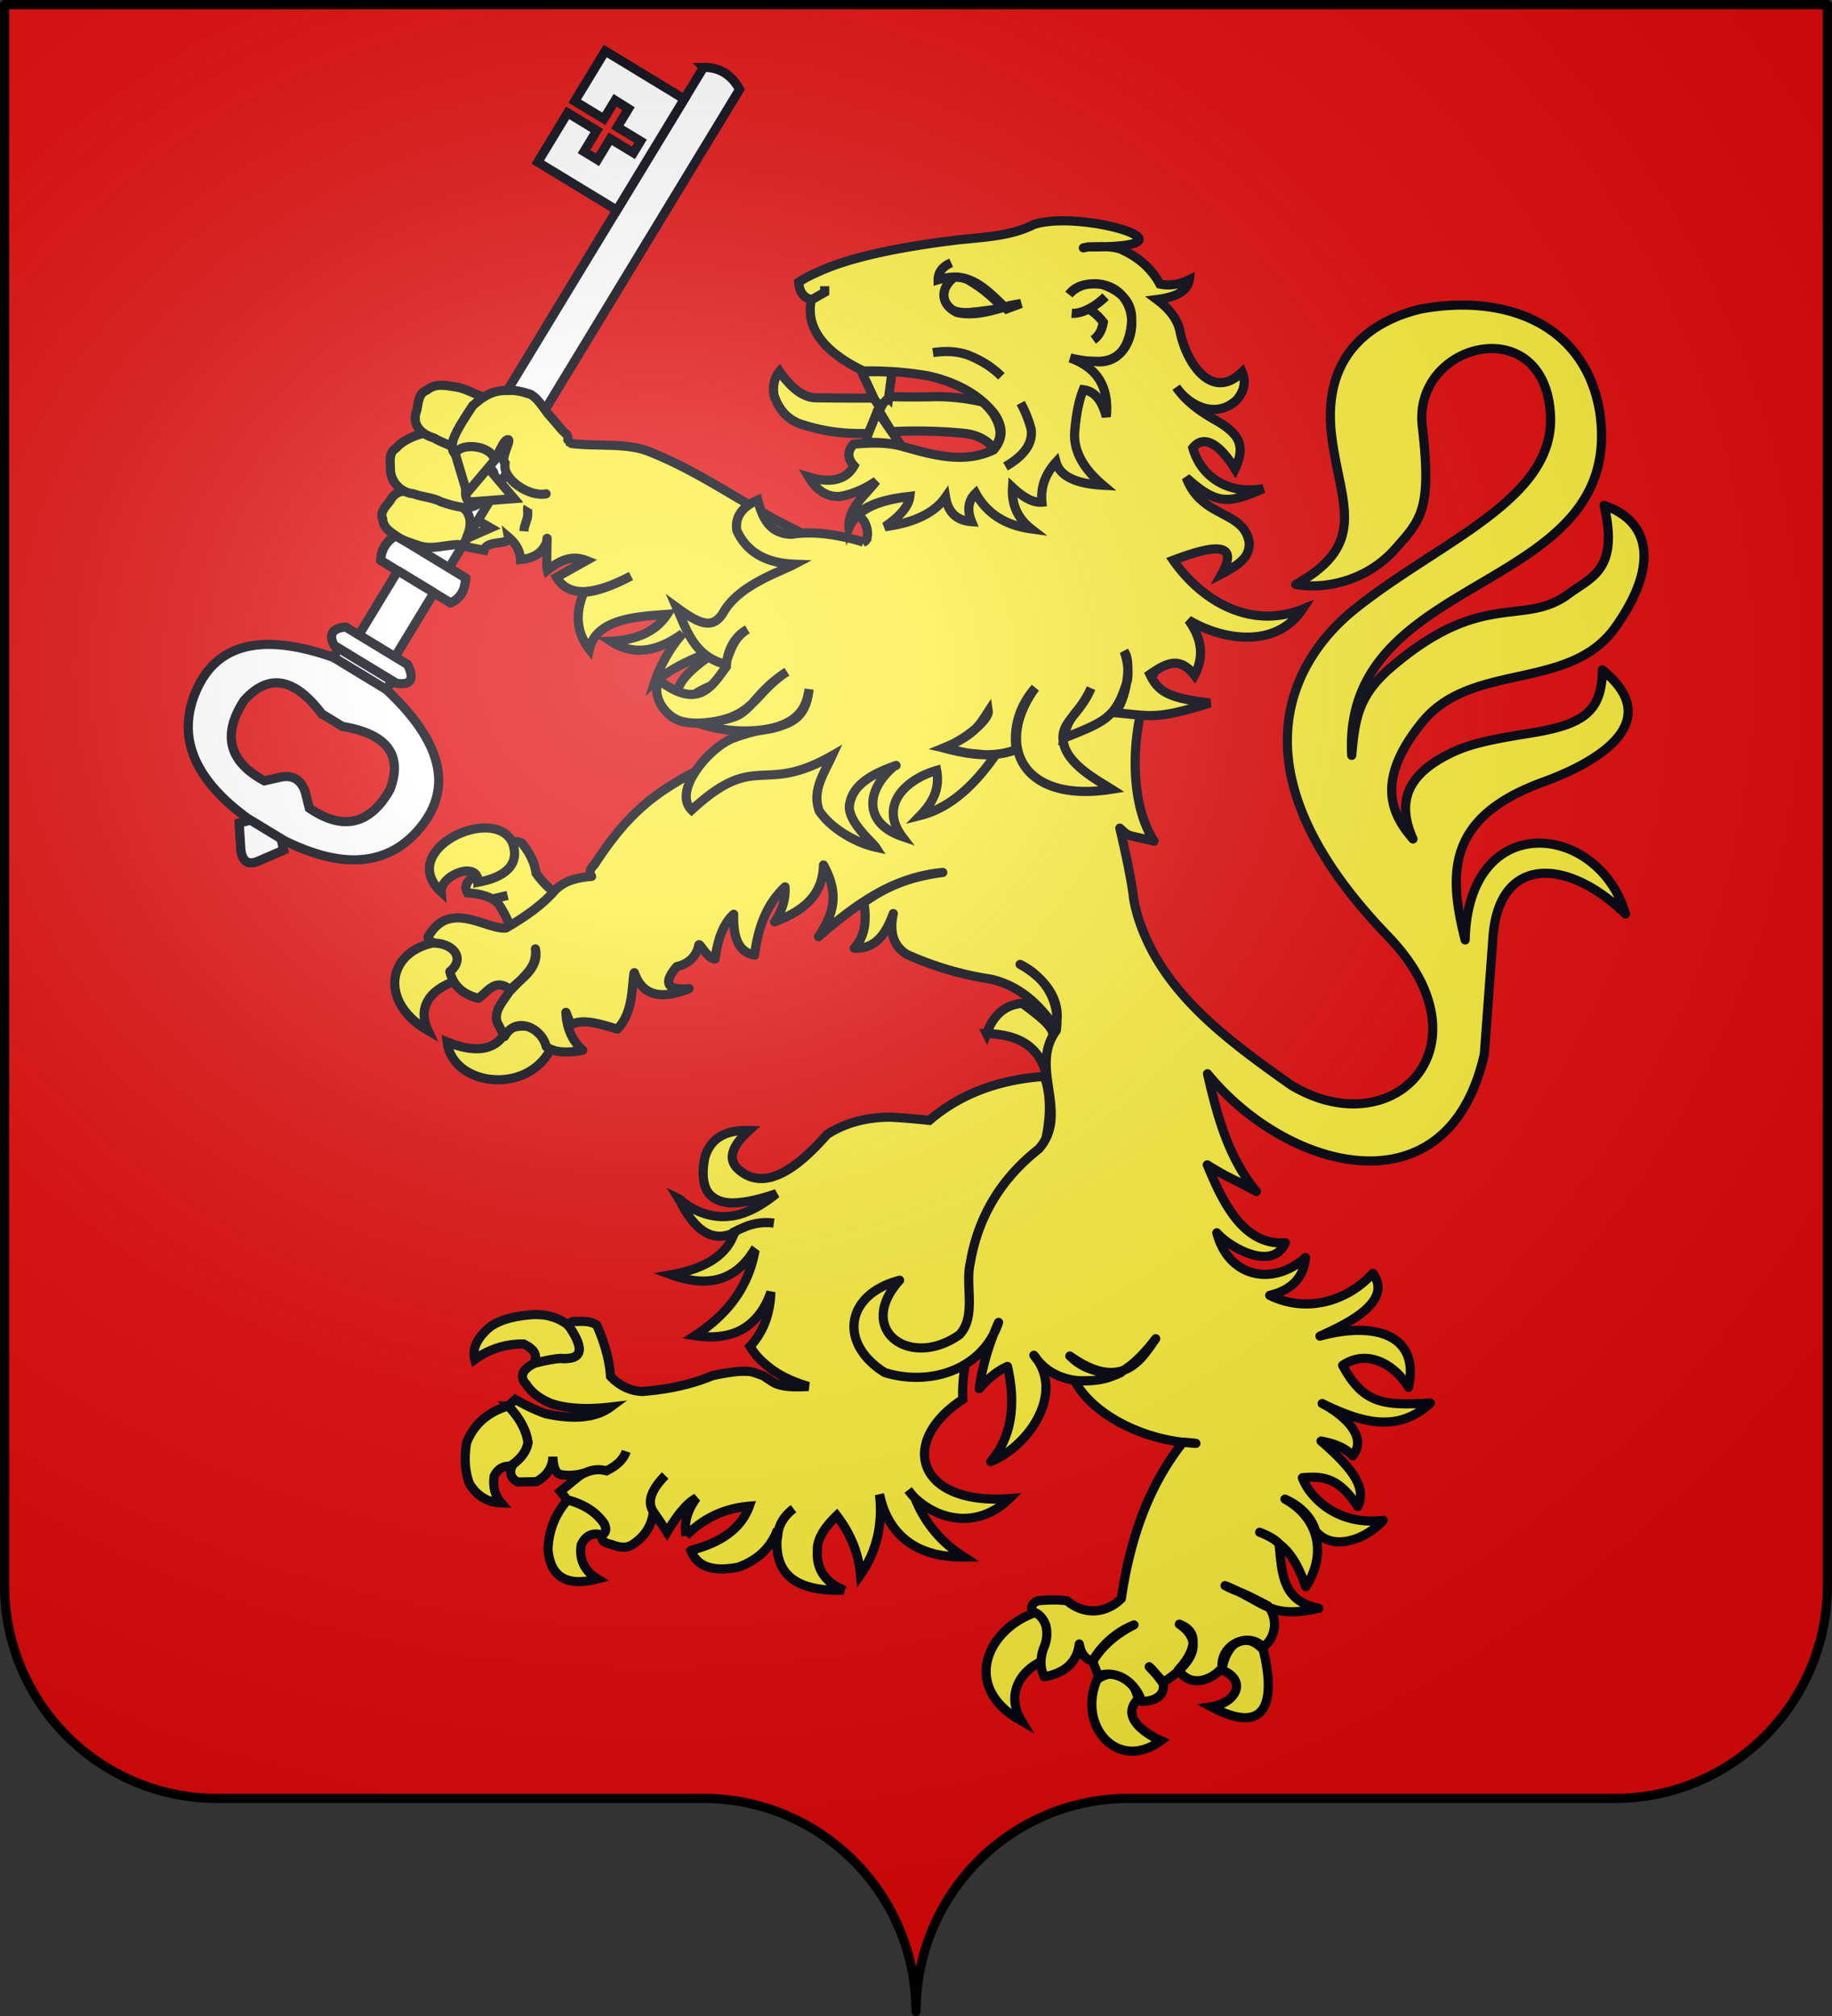
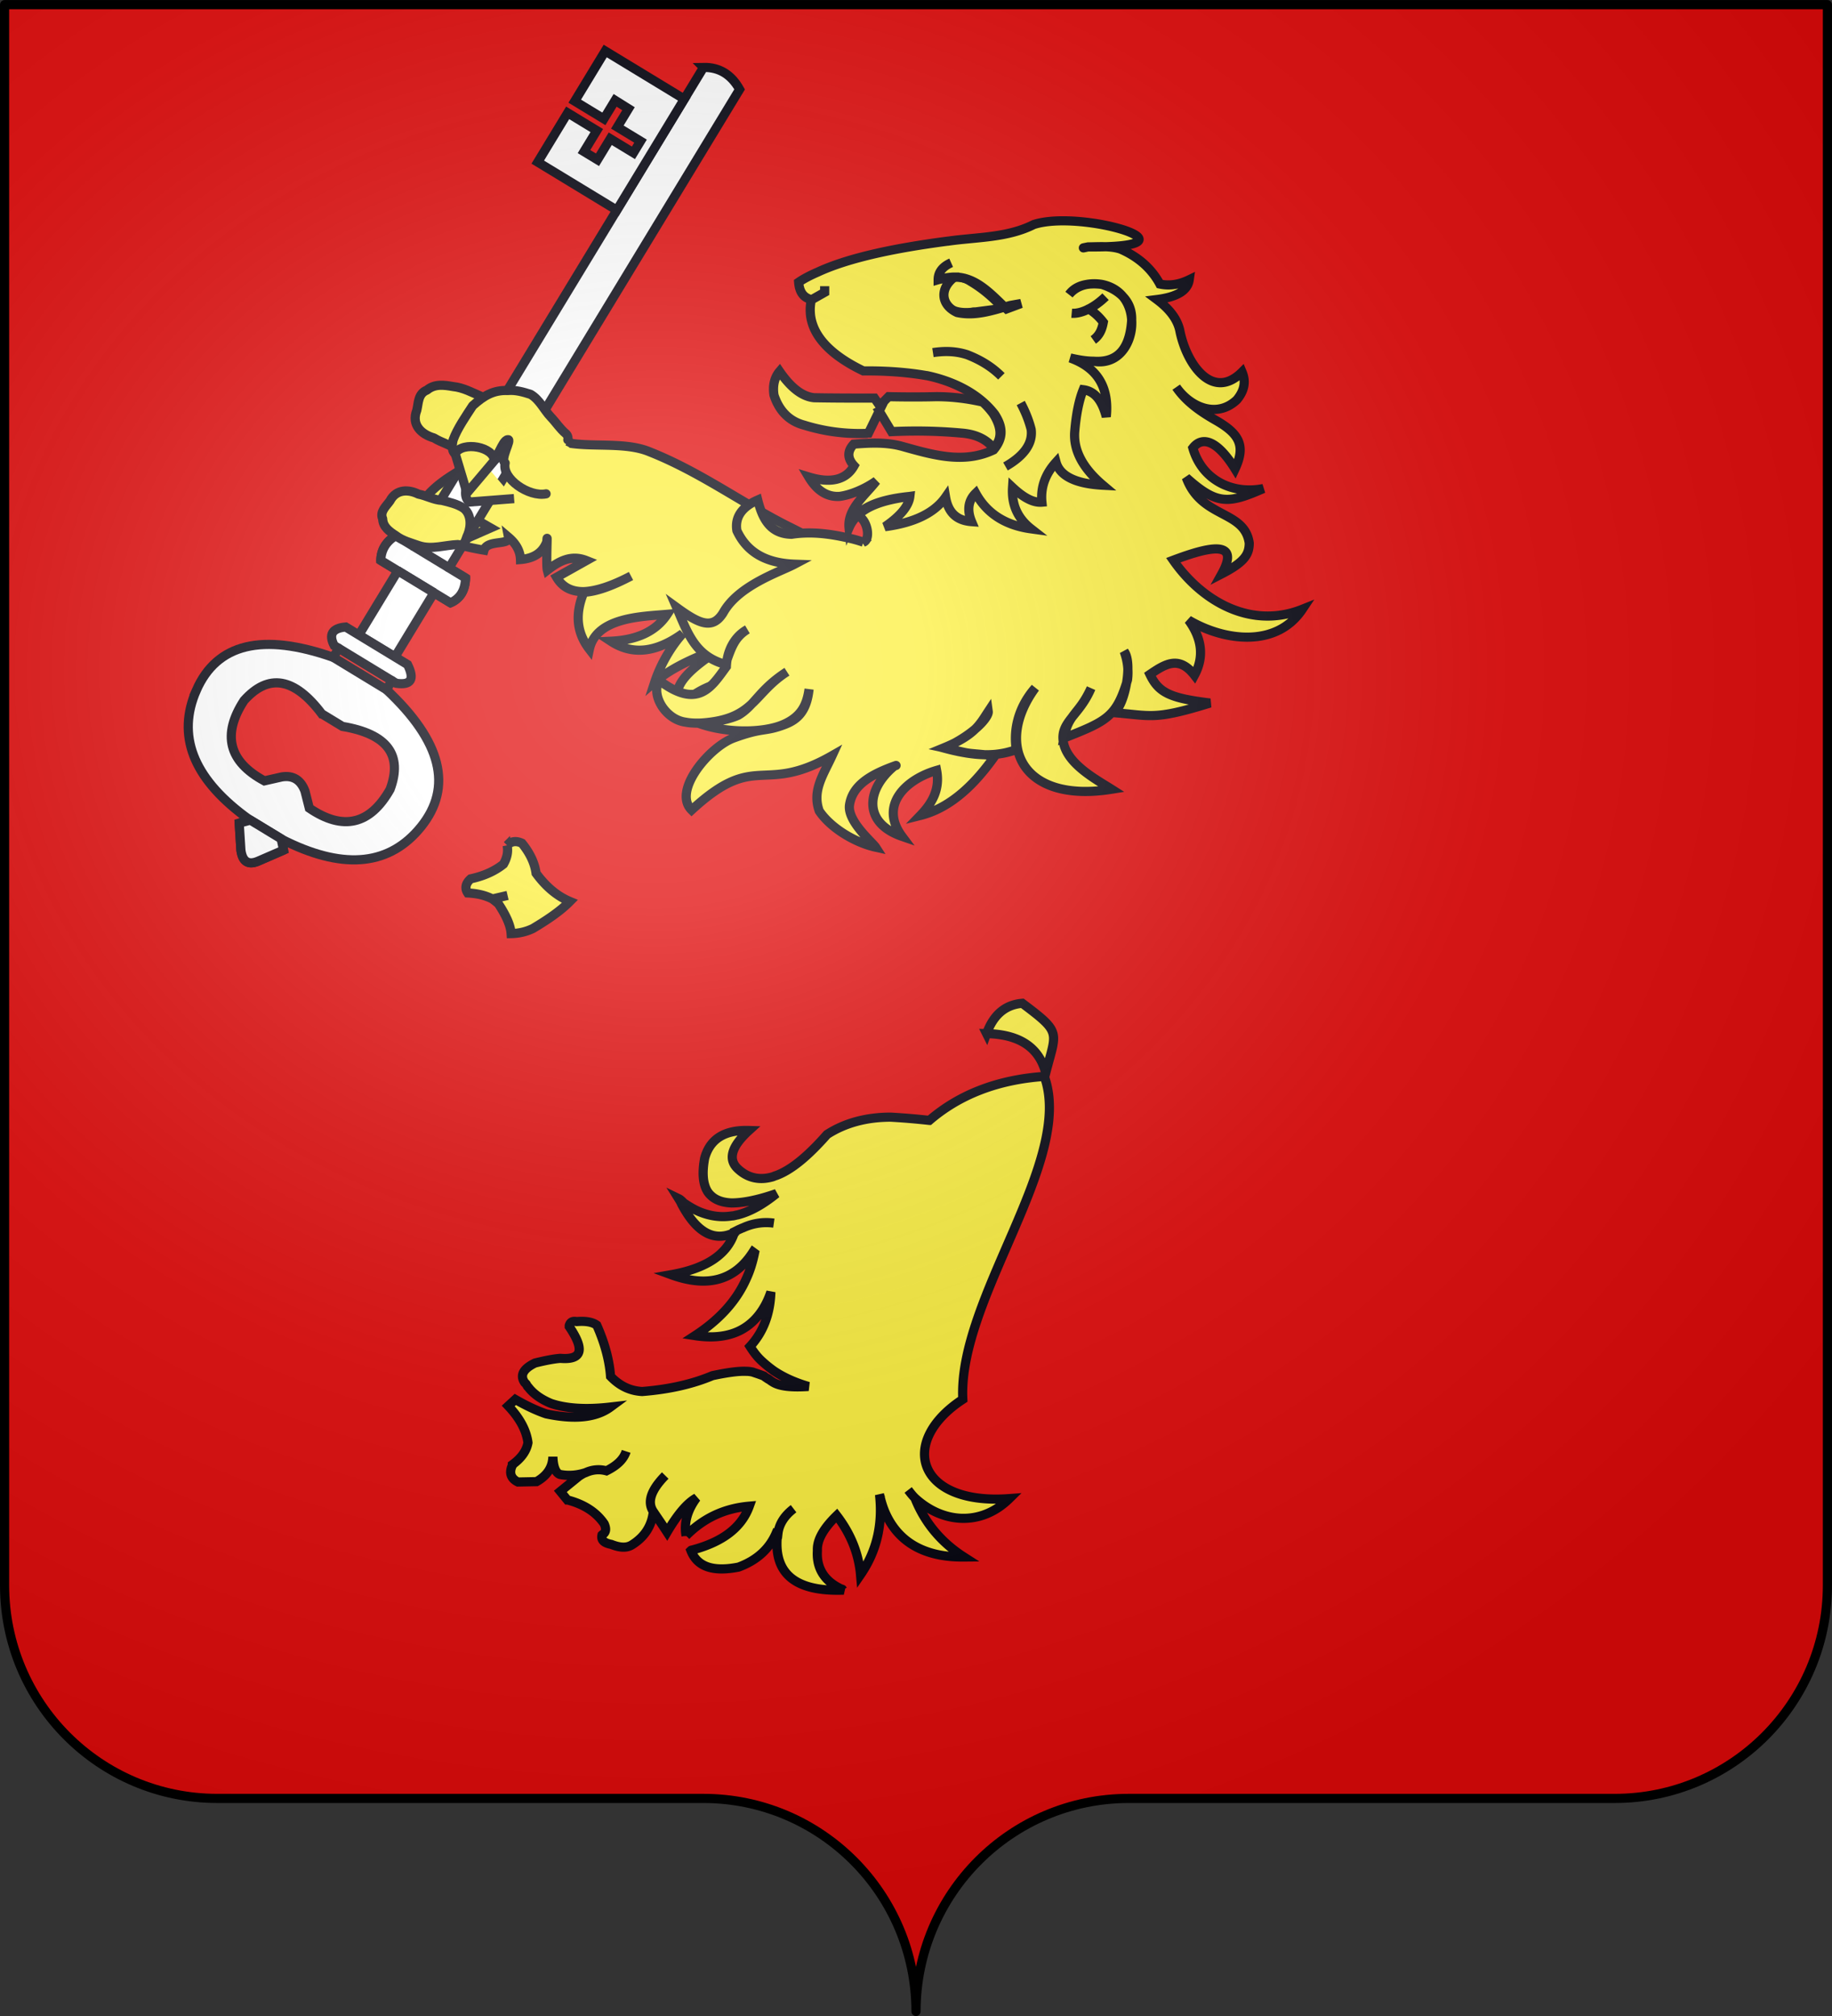
<svg xmlns="http://www.w3.org/2000/svg" xmlns:xlink="http://www.w3.org/1999/xlink" width="600" height="660" version="1.0">
  <rect width="100%" height="100%" fill="#333333" stroke="none" />
  <defs>
    <radialGradient xlink:href="#a" id="b" cx="285.186" cy="200.448" r="300" fx="285.186" fy="200.448" gradientTransform="matrix(1.551 0 0 1.35 -152.894 151.099)" gradientUnits="userSpaceOnUse" />
    <linearGradient id="a">
      <stop offset="0" style="stop-color:white;stop-opacity:.314" />
      <stop offset=".19" style="stop-color:white;stop-opacity:.251" />
      <stop offset=".6" style="stop-color:#6b6b6b;stop-opacity:.125" />
      <stop offset="1" style="stop-color:black;stop-opacity:.125" />
    </linearGradient>
  </defs>
  <g style="display:inline;opacity:1">
    <g style="fill:#e20909">
      <g style="display:inline;fill:#e20909;stroke:none">
        <path d="M375 860.862c0-38.504 31.203-69.753 69.65-69.753h159.2c38.447 0 69.65-31.25 69.65-69.754V203.862h-597v517.493c0 38.504 31.203 69.754 69.65 69.754h159.2c38.447 0 69.65 31.25 69.65 69.753z" style="display:inline;fill:#e20909;fill-opacity:1;fill-rule:nonzero;stroke:none;stroke-width:3;stroke-linecap:round;stroke-linejoin:round;stroke-miterlimit:4;stroke-dasharray:none;stroke-dashoffset:0;stroke-opacity:1" transform="translate(-75 -202.362)" />
      </g>
    </g>
  </g>
  <g style="display:inline">
    <g style="stroke:#00000c;stroke-opacity:1;stroke-width:2.777;stroke-miterlimit:4;stroke-dasharray:none">
      <path d="M-372.662 385.458c.387 1.96-.02 3.826-1.102 5.706-2.656 2.127-6.005 3.612-9.934 4.453-1.547 1.342-1.849 2.879-.912 4.281 3.05.16 5.435.77 7.492 1.824l4.6-1.073-4.6 1.073c.574.426 1.264.96 1.842 1.495 2.343 3.562 3.655 6.489 3.83 9 2.255-.044 4.5-.524 6.619-1.549 4.337-2.599 8.224-5.188 11.197-8.197-3.99-1.672-7.332-4.56-10.25-8.548-.413-3.053-1.84-6.087-4.283-9.1-1.826-.838-3.287-.591-4.499.635zM-227.256 442.53c9.928.22 15.908 4.154 17.937 11.914 3.245-12.663 4.953-12.042-7.106-21.095-5.654.467-8.945 4.011-10.83 9.182zM-312.757 480.315c-.79 4.261-.564 7.65.79 9.945.451.765 1.015 1.312 1.692 1.858 1.467 1.093 3.272 1.64 5.64 1.749 3.498 0 8.01-.874 13.65-2.842-4.06 3.28-7.896 5.465-11.731 6.448-.677.11-1.241.329-1.805.329-3.498.546-6.769 0-9.928-1.312-1.58-.657-3.158-1.64-4.625-2.623-.451-.436-.902-.983-1.58-1.311.34.546.678 1.092.903 1.639 4.625 8.743 9.928 11.586 16.02 8.634v-.218c.676-.328 1.24-.656 1.804-.875.226-.109.452-.218.79-.328 3.046-1.42 6.317-1.858 9.363-1.42-3.046-.438-6.317 0-9.363 1.42-.338.11-.564.219-.79.328-.564.219-1.128.547-1.805.875v.218c-2.143 6.667-8.573 10.93-19.178 12.788 11.056 4.043 19.291 1.748 24.819-6.886l.451.328c-.564 2.732-1.354 5.354-2.482 7.76-3.046 6.885-8.348 12.569-15.568 17.268 5.64.876 10.492.219 14.215-1.857 3.948-2.186 6.994-6.01 8.799-11.366-.226 6.776-2.37 12.24-6.318 16.503.903 1.422 1.918 2.843 3.16 4.044 1.24 1.203 2.594 2.296 3.947 3.279 3.046 2.076 6.543 3.607 10.605 4.809-5.077.328-8.8 0-10.943-1.421-.564-.329-.902-.657-1.24-.875h-.114c-.677-.437-1.128-.764-1.24-.875-1.693-.656-2.821-.982-3.385-1.202-.564-.11-1.128-.219-1.918-.219-2.256-.109-5.64.328-10.266 1.312-5.979 2.514-12.973 4.153-21.32 4.808-1.919-.11-3.61-.547-5.19-1.31-1.58-.766-3.046-1.859-4.4-3.28-.338-4.7-1.692-9.946-4.174-15.52-1.354-.983-3.384-1.31-6.092-1.092-1.24-.219-1.917.109-2.256 1.202v.328c4.738 6.995 3.949 10.165-2.707 9.619-1.58.11-4.174.546-7.671 1.42-3.61 1.75-4.626 3.716-3.16 5.901l.34.33c.225.217.338.546.563.874l.226.218c1.58 2.076 3.948 3.715 6.881 4.919 4.513 1.529 10.492 1.967 18.05 1.093-4.287 3.168-10.717 3.934-19.516 2.075-2.595-.874-5.753-2.295-9.363-4.372l-2.144 1.968c3.61 3.825 5.528 7.54 5.98 11.148-.452 2.513-2.031 4.7-4.739 6.668 0 .217 0 .327-.113.436-.902 2.186-.225 3.825 1.805 4.809l5.64-.11c3.272-1.858 4.852-4.372 4.965-7.54.112 3.168.902 4.917 2.143 5.353 2.82.547 5.415.219 7.784-.546 2.143-.983 4.287-1.093 6.317-.547 3.272-1.639 5.19-3.496 5.98-5.9-.79 2.404-2.708 4.261-5.98 5.9-2.03-.546-4.174-.436-6.317.547-.677.219-1.354.657-2.03 1.093l-5.641 4.59 2.143 2.623h.113c4.964 1.312 8.686 3.715 11.055 7.214.677 1.53.564 2.623-.564 3.279l-.112.11c-.339 1.529.564 2.403 2.82 2.842 2.482.983 4.625 1.202 6.317.109 3.836-2.404 5.98-5.793 6.43-10.054-1.917-2.843-.79-6.449 3.61-10.93-4.4 4.481-5.527 8.087-3.61 10.93.79 1.202 2.257 3.279 4.174 6.228 3.16-5.354 6.092-8.852 8.913-10.382-2.82 3.825-3.836 7.65-3.16 11.475v.11-.11c5.303-5.354 11.62-8.306 19.179-8.96-2.37 6.557-8.236 10.929-17.486 13.332-.113 0-.113 0-.226.11 1.918 4.919 6.656 6.558 14.44 5.028 5.64-2.075 9.363-5.574 11.394-10.273l.564.11c.339-2.951 2.03-5.465 4.738-7.542-2.707 2.077-4.4 4.59-4.738 7.542-.113.437-.225.765-.225 1.202-.903 11.04 5.64 16.285 19.516 15.958h.677c-.226-.11-.339-.11-.339-.11-.113-.218-.225-.218-.338-.218-5.077-2.296-7.671-6.23-7.333-11.586v-.219c-.113-3.06 1.805-6.557 5.866-10.492 4.287 5.574 6.656 11.585 7.22 17.924 4.964-7.214 6.769-15.3 5.754-24.263.112.328.112.546.225.765 0 .218 0 .328.113.547.338 1.31.79 2.732 1.354 4.042 3.948 9.073 11.958 13.662 23.916 13.553-6.995-4.481-11.958-10.492-14.891-17.924-.677-.656-1.354-1.53-2.031-2.404.677.875 1.354 1.749 2.03 2.404 8.29 7.685 19.96 8.756 28.655.22-27.854 2.088-33.911-17.153-14.113-30.09-1.541-30.541 33.975-72.383 24.718-97.89-14.101.982-25.72 5.464-34.859 13.333a212.148 212.148 0 0 0-11.732-.984c-7.333 0-13.876 1.75-19.29 5.246-5.867 6.669-10.943 10.82-15.456 12.46-.45.11-.79.328-1.24.436-3.949 1.093-7.446.219-10.266-2.403-3.16-2.843-2.144-6.777 3.271-11.695-7.447-.224-11.846 2.618-13.426 8.41zM-379.664 295.991c.919-3.285 7.919-1.344 7.43-3.917 2.354 1.998 3.546 4.215 3.63 6.748 4.043-.328 6.703-2.042 7.975-5.383.319-4.497-.27 7.03.162 8.624 3.642-2.835 7.268-4.745 11.853-2.93l-9.042 5.065c1.76 3.034 4.56 4.438 8.355 4.358 3.742-.176 8.529-1.74 14.208-4.735-5.68 2.996-10.552 4.754-14.294 4.93-2.798 6.689-2.13 12.33 1.678 17.271 2.074-9.677 15.765-9.907 23.594-10.586-3.374 5.14-9.108 7.796-17.098 8.159 6.532 4.298 13.757 3.464 21.778-2.31-3.475 3.815-6.68 9.27-8.462 14.704 5.724-4.846 13.187-7.816 20.306-10.518-4.2 3.324-17.786 10.87-12.115 17.901 2.522-3.868 12.148-9.917 24.443-7.582-6.908.99-11.672 4.665-11.012 9.25 16.095-3.93 19.942-.576 38.968.601 28.005-25.433 17.921-37.207-10.689-51.94-3.313-1.881-6.827-3.66-10.137-5.296-13.753-7.023-26.276-16.284-41.381-22.255-6.787-2.83-16.16-1.492-23.606-2.507-9.544-7.468-79.758 23.375-26.544 32.348zM-231.708 223.882c.339-.11.677-.11 1.129-.11l8.372-1.092c-2.933-3.06-5.89-5.793-9.952-8.197-9.24-5.966-14.03 10.889.451 9.4zM-259.822 253.829l3.747 6.23c6.995-.328 13.989-.22 21.209.437 4.287.328 7.558 1.858 9.702 4.59 2.707-2.732 2.594-6.23-.113-10.492-.903-1.202-1.918-2.405-3.159-3.498-4.738-1.093-9.476-1.639-14.101-1.639-4.513.11-9.25.11-14.44 0l-2.708 2.732-1.579-2.295c-6.43 0-12.522 0-18.275-.11-3.61-.327-7.108-3.06-10.492-7.978-1.58 1.858-2.143 4.372-1.692 7.214 1.58 4.809 4.625 7.869 9.138 9.071 5.979 1.858 12.183 2.733 18.84 2.514.225-.11.45-.11.676-.11l3.247-6.666z" style="fill:#fcef3c;fill-opacity:1;stroke:#00000c;stroke-width:2.777;stroke-miterlimit:4;stroke-dasharray:none;stroke-opacity:1" transform="translate(568.56 -139.554) scale(1.08)" />
-       <path d="m-256.977 249.82 1.015-7.76c-2.707-.218-5.753-.218-8.912-.109l-.113-.109h-.113v.218l3.836 8.198 1.58 2.295 2.707-2.733zM-256.075 260.058l-4.286-6.23-2.708 6.668-.902 2.841c4.174-.109 7.896.219 10.942 1.093zM-371.094 384.525c-5.696-11.6-35.218 2.334-21.547 15.083-.366-5.152 11.405-9.712 11.168-2.95 7.522-1.392 13.066-4.938 10.379-12.133zM-212.221 617.925c-14.622 4.844-23.173 22.58-4.43 33.03-4.702-7.77-.887-15.262 6.995-18.58 2.023-4.631 1.71-11.783-2.565-14.45zM-193.761 638.346c-6.059 13.973 6.22 28.208 19.352 18.533 0 0-13.76-5.841-6.88-12.679-1.454-6.689-7.098-9.8-12.472-5.854zM-155.867 635.445c7.833 3.182 4.251 10.002-3.271 11.15 17.227 9.15 19.488-1.939 15.793-17.27-5.82-6.285-11.396-1.72-12.522 6.12zM-364.198 542.394c3.497-.875 6.091-1.312 7.67-1.421 6.657.546 7.446-2.623 2.708-9.62l-.225-.217c-.113 0-.113-.218-.113-.218-3.046-2.405-6.882-3.498-11.281-3.17-6.543.547-11.056 2.186-13.538 4.7-3.045 2.95-4.286 5.902-3.497 8.854 4.4-3.17 9.364-4.7 14.779-4.7 3.497 1.64 4.512 3.715 2.933 6.011l1.692-.657c-.451.11-.79.328-1.128.438zM-372.32 555.4c-6.318 1.858-10.492 5.683-12.636 11.148-.79 4.809-.45 8.962.903 12.46 2.369 3.824 5.64 5.682 9.589 5.792-1.805-2.077-2.595-4.7-2.144-8.088 1.016-2.186 2.82-3.279 5.415-3.06.113-.11.113-.219.113-.436 2.708-1.969 4.287-4.155 4.738-6.668-.451-3.607-2.369-7.323-5.979-11.148zM-354.271 583.925h-.113c-3.835 4.481-5.753 9.509-5.866 15.191.79 8.197 5.753 11.148 15.004 8.744-3.949-2.404-5.64-5.901-4.964-10.383 1.354-2.733 3.385-3.826 6.205-2.95h.113c0-.11 0-.11.112-.11 1.129-.656 1.241-1.75.564-3.28-2.369-3.496-6.091-5.9-11.055-7.212zM-372.952 441.498c5.765-3.205 16.778.048 13.407 5.963-7.48 13.91-29.771 10.818-31.326-2.41 11.714 4.812 16.425.246 17.919-3.553zM-394.504 414.91c-14.967 2.811-16.824 18.312-2.116 26.724-3.677-7.749 1.453-13.337 10.079-15.566 6.99-6.482-.257-10.123-7.963-11.159z" style="fill:#fcef3c;fill-opacity:1;stroke:#00000c;stroke-width:2.777;stroke-miterlimit:4;stroke-dasharray:none;stroke-opacity:1" transform="translate(568.56 -139.554) scale(1.08)" />
      <path d="m-367.733 270.552-11.624-2.687c-2.046-3.222 4.52-9.176 7.922-7.326z" style="display:inline;fill:#fcef3c;fill-opacity:1;fill-rule:evenodd;stroke:#00000c;stroke-width:2.777;stroke-linecap:butt;stroke-linejoin:miter;stroke-opacity:1;stroke-miterlimit:4;stroke-dasharray:none" transform="translate(568.56 -139.554) scale(1.08)" />
-       <path d="M-366.396 282.94c-.125.203.017 1.617-.008 2.006-.042.644-.013.922-.226 1.61-.22.711-.466 1.402-.682 2.1-.222.72-.187 1.016-.226 1.61M-360.958 275.121c-.181-.155-1.681-.309-2.078-.41-.659-.168-.954-.197-1.618-.53-.688-.345-1.347-.71-2.022-1.05-.694-.347-1.01-.375-1.618-.53" style="display:inline;fill:#fcef3c;stroke:#00000c;stroke-width:2.777;stroke-linecap:butt;stroke-linejoin:miter;stroke-miterlimit:4;stroke-dasharray:none;stroke-opacity:1" transform="translate(568.56 -139.554) scale(1.08)" />
      <path d="m-377.672 289.246-8.723-4.983c-3.353.767-3.363 8.047-.107 8.87z" style="display:inline;fill:#fcef3c;fill-opacity:1;fill-rule:evenodd;stroke:#00000c;stroke-width:2.777;stroke-linecap:butt;stroke-linejoin:miter;stroke-opacity:1;stroke-miterlimit:4;stroke-dasharray:none" transform="translate(568.56 -139.554) scale(1.08)" />
      <g style="stroke:#00000c;stroke-opacity:1;stroke-width:2.777;stroke-miterlimit:4;stroke-dasharray:none">
        <path d="m-313.106 149.655-5.827 9.592-20.459 33.68-61.839 101.796 10.954 6.654 88.125-145.067c-2.545-4.53-6.197-6.749-10.954-6.655z" style="fill:#fff;stroke:#00000c;stroke-width:2.777;stroke-opacity:1;stroke-miterlimit:4;stroke-dasharray:none" transform="translate(568.56 -139.554) scale(1.08)" />
        <path d="m-343.32 165.248 3.41-5.613 4.055 2.537-3.377 5.56 7.03 4.27-2.152 3.542-7.03-4.27-3.873 6.376-4.088-2.483 3.874-6.376-8.829-5.364-9.07 14.933 23.379 14.202.6.364 20.458-33.68-23.978-14.566-9.237 15.205zM-406.408 291.578c-2.951 1.788-4.474 4.295-4.569 7.52l5.178 3.146 10.954 6.654 5.013 3.046c2.938-1.275 4.46-3.781 4.569-7.521l-5.014-3.046-10.954-6.654z" style="fill:#fff;stroke:#00000c;stroke-width:2.777;stroke-opacity:1;stroke-miterlimit:4;stroke-dasharray:none" transform="translate(568.56 -139.554) scale(1.08)" />
        <path d="m-394.845 308.898-10.954-6.654-11.819 19.455 10.954 6.654z" style="fill:#fff;stroke:#00000c;stroke-width:2.777;stroke-opacity:1;stroke-miterlimit:4;stroke-dasharray:none" transform="translate(568.56 -139.554) scale(1.08)" />
        <path d="M-406.292 336.339c4.524.659 5.65-1.194 3.443-5.668l-3.815-2.318-10.954-6.654-3.978-2.417c-4.092.35-5.25 2.257-3.498 5.635l1.363.828 16.13 9.799z" style="fill:#fff;stroke:#00000c;stroke-width:2.777;stroke-opacity:1;stroke-miterlimit:4;stroke-dasharray:none" transform="translate(568.56 -139.554) scale(1.08)" />
-         <path d="m-409.255 338.269 1.655-2.725-16.131-9.8-1.656 2.726z" style="fill:#fff;stroke:#00000c;stroke-width:2.777;stroke-opacity:1;stroke-miterlimit:4;stroke-dasharray:none" transform="translate(568.56 -139.554) scale(1.08)" />
        <path d="M-466.899 338.467c-5.958 13.615-1.084 26.349 14.544 38.08.566.42 1.188.871 1.842 1.269l9.319 5.66c.6.365 1.286.708 1.864.984 17.724 8.529 31.216 6.951 40.553-4.61 9.723-12.076 6.256-25.895-10.478-41.58l-16.131-9.8c-21.47-7.521-35.278-4.196-41.513 9.997zm38.04 7.142 6.267 3.807c13.547 2.261 18.346 8.608 14.45 19.074-6.062 10.717-14.264 12.673-24.505 5.706l-1.317-5.201c-1.293-3.397-3.637-4.821-7.03-4.271l-5.277 1.196c-10.85-5.844-12.893-14.025-6.177-24.345 7.438-8.314 15.283-6.98 23.588 4.034zM-441.195 383.477l-9.319-5.66-3.395.921.523 8.227c.484 3.502 2.283 4.595 5.341 3.244l7.597-3.294z" style="fill:#fff;stroke:#00000c;stroke-width:2.777;stroke-opacity:1;stroke-miterlimit:4;stroke-dasharray:none" transform="translate(568.56 -139.554) scale(1.08)" />
        <path d="m-401.23 294.723-5.178-3.145c-2.951 1.788-4.474 4.295-4.569 7.52l5.178 3.146M-394.845 308.898l5.013 3.046c2.938-1.275 4.46-3.781 4.569-7.521l-5.014-3.046M-409.255 338.269l1.655-2.725M-423.731 325.745l-1.656 2.725M-441.195 383.477l-9.319-5.661M-450.514 377.816l-3.395.922.523 8.227c.484 3.502 2.283 4.595 5.341 3.244l7.597-3.294-.747-3.438" style="fill:#fff;stroke:#00000c;stroke-width:2.777;stroke-linecap:round;stroke-linejoin:round;stroke-opacity:1;stroke-miterlimit:4;stroke-dasharray:none" transform="translate(568.56 -139.554) scale(1.08)" />
      </g>
      <path d="M-387.612 294.284c-3.912.148-7.842 1.6-11.718.363-2.422-.86-5.022-1.486-7.078-3.069-1.905-1.232-3.9-2.607-3.997-5.107-.942-2.179 1.094-3.815 2.217-5.421 1.91-3.653 5.713-3.517 8.638-2.048 2.438.466 4.673 1.791 7.137 1.905 2.243.544 4.61 1.085 6.549 2.355 2.382 1.84 2.331 5.377 1.32 7.91-.735 1.377-.726 3.695-3.068 3.112z" style="display:inline;fill:#fcef3c;fill-opacity:1;fill-rule:evenodd;stroke:#00000c;stroke-width:2.777;stroke-linecap:round;stroke-linejoin:round;stroke-opacity:1;stroke-miterlimit:4;stroke-dasharray:none" transform="translate(568.56 -139.554) scale(1.08)" />
-       <path d="M-378.195 271.24c-3.748-2.516-6.571-6.318-11.286-7.461-3.009-.632-3.997-3.611-7.168-3.314-2.768.046-7.756 2.192-9.66 4.573-2.504 1.554-1.68 4.386-1.736 6.634.15 3.615 3.087 6.898 7.033 7.24 2.739 1.024 5.9 1.086 8.41 2.47 2.604.83 5.328 1.738 8.157 1.675 3.68-.352 6.187-3.832 7.023-6.917.27-1.79 1.957-4.047-.773-4.9z" style="display:inline;fill:#fcef3c;fill-opacity:1;fill-rule:evenodd;stroke:#00000c;stroke-width:2.777;stroke-linecap:round;stroke-linejoin:round;stroke-opacity:1;stroke-miterlimit:4;stroke-dasharray:none" transform="translate(568.56 -139.554) scale(1.08)" />
      <path d="M-371.302 258.738c-3.061-3.15-4.96-7.38-9.243-9.371-2.754-1.175-5.443-2.677-8.552-2.977-2.668-.47-5.539-.891-7.875 1.076-2.738 1.049-2.552 3.962-3.085 6.144-1.738 4.463 1.49 7.297 5.206 8.363 2.411 1.508 5.434 2.157 7.548 3.972 2.324 1.292 4.745 2.684 7.475 3.149 3.608.341 6.76-2.585 8.221-5.437.643-1.694 2.744-3.58.305-4.919z" style="display:inline;fill:#fcef3c;fill-opacity:1;fill-rule:evenodd;stroke:#00000c;stroke-width:2.777;stroke-linecap:round;stroke-linejoin:round;stroke-opacity:1;stroke-miterlimit:4;stroke-dasharray:none" transform="translate(568.56 -139.554) scale(1.08)" />
      <path d="M-360.846 278.914c-5.192 1.065-13.509-4.59-12.408-9.341-1.743-1.016 2.196-7.3.817-7.078-1.79.124-3.125 6.46-4.893 5.929-2.942-.416-7.886-.163-10.649-1.35-1.72-.793-1.357-3.215-1.039-4.53 1.205-3.374 3.935-7.297 5.921-10.344 3.34-3.014 6.288-4.79 10.635-4.604 2.383-.226 4.742.46 6.953 1.177 2.756 1.641 4.004 4.655 6.128 6.879 1.565 1.633 2.77 3.56 4.531 5.02.524.478.771 1.185.596 1.87" style="display:inline;fill:#fcef3c;fill-opacity:1;fill-rule:evenodd;stroke:#00000c;stroke-width:2.777;stroke-linecap:round;stroke-linejoin:round;stroke-opacity:1;stroke-miterlimit:4;stroke-dasharray:none" transform="translate(568.56 -139.554) scale(1.08)" />
-       <path d="m-370.543 280.358-13.543 1.04c-3.437-2.693 1.348-11.095 5.72-10.287z" style="display:inline;fill:#fcef3c;fill-opacity:1;fill-rule:evenodd;stroke:#00000c;stroke-width:2.777;stroke-linecap:butt;stroke-linejoin:miter;stroke-opacity:1;stroke-miterlimit:4;stroke-dasharray:none" transform="translate(568.56 -139.554) scale(1.08)" />
+       <path d="m-370.543 280.358-13.543 1.04c-3.437-2.693 1.348-11.095 5.72-10.287" style="display:inline;fill:#fcef3c;fill-opacity:1;fill-rule:evenodd;stroke:#00000c;stroke-width:2.777;stroke-linecap:butt;stroke-linejoin:miter;stroke-opacity:1;stroke-miterlimit:4;stroke-dasharray:none" transform="translate(568.56 -139.554) scale(1.08)" />
      <path d="m-384.833 278.646-3.575-11.934c2.191-3.89 11.872-2.012 11.827 2.173z" style="display:inline;fill:#fcef3c;fill-opacity:1;fill-rule:evenodd;stroke:#00000c;stroke-width:2.777;stroke-linecap:butt;stroke-linejoin:miter;stroke-opacity:1;stroke-miterlimit:4;stroke-dasharray:none" transform="translate(568.56 -139.554) scale(1.08)" />
-       <path d="M-160.269 454.706c24.096 29.542 73.11 42.797 83.959-6.006l2.629-35.586c1.806-24.46 22.264-24.153 40.183-6.84-8.21-27.853-47.715-31.993-48.637 7.869-5.181-20.361-5.506-37.253 23.66-47.872 18.06-6.574 36.723-18.808 17.955-33.973-.103 12.83-5.974 16.621-21.904 19.168-14.14 2.26-19.448 3.648-25.273 6.662-13.878 7.18-14.353 16.11-10.266 25.402-6.188-7.155-11.854-17.468 2.861-35.48 15.016-18.38 44.55-9.147 58.461-28.613 13.231-18.514 10.919-32.199-3.367-37.007 4.619 19.607-3.964 21.77-10.683 26.787-13.74 10.26-26.022-1.65-53.93 22.329-9.783 8.406-10.887 15.206-11.92 26.647-3.17-56.797 83.46-48.106 75.217-104.127-4.518-26.947-28.957-35.869-54.272-31.173-13.125 3.093-30.197 12.506-27.025 38.433 2.482 20.295 11.512 32.616-10.882 45.05 8.074 1.526 21.209-.604 30.253-10.876 7.638-8.673 11.088-11.767 8.127-36.962-3.008-25.602 37.188-35.563 38.862-3.516 1.346 25.773-33.629 38.188-59.443 58.912-16.068 12.9-40.808 46.216 10.138 99.041 31.832 33.006 1.871 63.89-29.3 45.208-17.382-12.26-32.956-23.88-41.899-40.21-2.93-5.46-5.072-11.138-5.974-16.708v-.219c-.79-6.88-4.115-20.802-4.115-20.802 2.973 2.708 1.522 1.859 10.379 3.934-10.104-15.29-6.692-50.072 9.16-63.906-38.217-26.736-80.393 10.745-150.173 43.797-11.573 6.4-19.177 12.55-28.766 27.323-1.354 1.203-1.58 2.514-.79 3.497-4.738.329-8.46 1.53-11.055 4.154-4.068 4.695-9.368 8.24-14.892 11.476-5.967.633-17.262-8.918-23.69 2.84.226.875.903 1.421 2.37 1.75 5.87.442 8.82 4.898 4.286 8.634 1.015 4.263 3.948 6.886 8.686 8.088 3.106-2.277 5.133-6.233 9.815-2.487 3.668-4.127 8.042-6.637 7.446-12.486 1.14 5.556-3.738 8.65-7.446 12.14-1.61 3.017-5.34 6.295-4.174 10.045l2.256 4.372c3.47-6.396 11.37-2.515 12.635 3.06 2.37 1.75 6.092 2.077 11.055 1.093-3.366-3.009-4.927-7.068-5.076-11.475l1.58 3.825c3.384-2.295 10.156.149 13.992 1.242 4.738-4.7 4.396-12.5 5.072-16.98.113 0 .113 0 .113-.11 2.37 6.777 7.784 8.416 16.583 4.81-6.655.655-8.01-1.64-3.722-6.669 3.319-.695 5.97-2.962 6.655-6.447.164-1.152 2.408 3.965 4.964 4.153.79-6.339 2.708-10.93 5.64-13.552-.225 7.54 1.806 11.586 6.318 12.35 1.023-7.882 3.383-15.11 9.25-20.656.226 3.498-.789 7.104-3.158 10.602 8.707-3.29 14.603-8.018 14.82-17.24 4.624 8.416 3.455 14.397-1.508 21.72 11.314-9.8 22.612-18.078 37.679-19.453-9.531 1.203-16.848 4.038-23.916 9.088 1.015 6.34 0 10.694-2.933 13.863 6.727.41 9.806-4.908 11.845-10.49-1.241 5.792.113 9.836 4.06 12.35a96.792 96.792 0 0 0 25.609 7.54c8.575 1.986 14.764 7.69 19.516 14.865 2.362-8.581-3.631-15.44-10.717-19.345 7.728 3.882 12.272 11.344 10.953 20.052-8.406 11.34 4.266 25.077-5.315 35.906-11.321 8.878-18.366 20.414-20.757 34.536-1.62 6.785 1.922 16.228-3.271 21.75-15.027 10.629-31.685-1.53-18.163-16.506-16.44 4.314-18.6 19.137-4.512 27.98 13.72 4.262 29.768-.834 34.52-15.193a75.386 75.386 0 0 0-5.866 20.001v.11c2.82-3.278 5.753-5.574 8.573-6.776 2.313 10.025 1.934 20.751-5.076 28.854 11.284-4.539 22.818-20.71 13.085-32.242 5.795 8.714 17.225 9.557 26.356 5.291-5.995.289-11.224-.817-15.444-5.068 16.587 11.89 22.52-.555 26.028-5.229-10.488 13.917-17.98 12.708-24.582 12.719 4.85 9.29 18.213 16.877 32.426 18.626 5.459.551 5.936.462.472 0-10.952 13.735-16.222 30.31-18.746 47.435-4.814 4.749-11.457 4.944-16.471.655-2.595-.328-5.527-.328-8.8 0-1.692.655-2.256 1.748-1.692 3.278 1.918.547 3.272 1.968 4.062 4.154.564 2.296.34 4.371-.45 6.448-.115.218-.115.328-.226.546-1.128 3.169-1.016 6.12.225 8.633 6.43-1.202 9.928-4.48 10.603-9.945.565 3.17 2.032 4.809 4.174 5.137 2.906-4.765 7.257-8.356 12.41-10.93-5.235 2.095-9.792 6.07-12.543 10.93l1.714 4.48c5.997-1.95 11.316 2.21 13.199 7.76 3.75.059 7.591-1.72 6.316-6.12l-4.061-4.372c1.504 1.309 2.89 3.267 4.061 4.844 6.808-4.212 14.065-11.615 5.077-17.74 7.132 2.68 3.827 9.5-.278 13.822 3.447 5.347 9.639 3.549 13.25-.599-.747-6.721 7.691-11.154 12.409-6.338h.113c4.13-3.124 4.306-9.045 1.333-12.458-9.766-5.17-8.43-3.782-12.954-6.122 12.49 5.077 13.331 10.185 28.429 6.886-11.004-2.263-11.144-10.153-12.071-19.563-.903-1.093-2.82-2.296-5.866-3.497 3.046 1.202 4.963 2.404 5.866 3.497 4.239 3.167 6.378 8.17 8.122 13.006 6.53-10.022 3.851-20.907-6.317-26.558 4.209 1.91 7.924 5.112 9.26 9.636 5.432 6.624 15.807 2.178 20.52-3.187-14.838 1.762-22.801-7.993-24.499-12.92 6.528-.6 11.2.167 16.789 8.738 2.482-5.355-.523-10.682-11.128-19.862 4.288.765 7.559 2.186 9.59 4.481 5.11-6.294-4.142-13.307-9.251-15.847 11.847 5.815 22.953 9.035 32.817-.172-13.661.795-20.252.582-26.611-11.413 7.447-5.07 15.815-.263 19.966 6.666 3.613-16.335-10.793-19.945-26.848-15.52 6.14-2.831 22.777-9.968 16.02-19.015-8.056 8.79-20.46 11.997-31.25 6.665 6.77-1.639 10.38-5.574 10.832-11.475-9.912 8.894-23.37 6.033-26.88-7.5 3.978 4.574 16.969 11.813 20.787 3.02-13.21 1.058-19.455-13.524-23.69-23.608 6.885 4.262 6.707 3.598 14.892 8.088-7.854-9.566-11.432-20.825-14.814-35.708z" style="display:inline;fill:#fcef3c;fill-opacity:1;stroke:#00000c;stroke-width:2.777;stroke-linecap:butt;stroke-linejoin:round;stroke-miterlimit:4;stroke-dasharray:none;stroke-opacity:1;paint-order:fill markers stroke" transform="translate(568.56 -139.554) scale(1.08)" />
      <path d="M-212.959 197.285c-8.083 4.078-17.432 3.79-25.946 5.028h-.113c-17.599 2.295-30.797 5.355-39.484 9.399-2.256.984-4.174 1.967-5.753 3.06.225 2.951 1.466 4.7 3.835 5.246v.11l4.061-2.296v-1.858 1.858l-4.06 2.296c-2.196 10.54 7.264 17.442 15.793 21.53 6.431-.061 12.838.324 19.178 1.421h.113c7.792 1.66 15.575 5.271 20.531 11.695 2.61 3.99 2.63 7.304-.338 10.82-9.026 4.3-18.354 1.535-27.413-.984-4.9-1.421-9.99-1.164-15.004-.765-2.03 2.186-1.918 4.372.113 6.558-2.37 4.262-6.995 5.464-13.763 3.388 2.482 4.153 5.528 6.12 9.363 5.902 3.384-.437 7.755-2.274 11.14-4.678-3.217 4.232-8.823 8.408-8.263 14.169 3.008-6.944 11.822-8.549 18.444-9.491-.338 2.95-2.933 6.01-7.558 9.18 9.025-1.202 15.117-4.262 18.388-8.962.79 4.7 3.384 7.104 7.897 7.432-1.467-3.497-1.015-6.448 1.24-8.634 3.272 6.011 8.8 9.727 16.809 10.82-4.062-3.17-5.98-7.323-5.641-12.569 3.498 3.28 6.43 4.7 8.912 4.481-.451-4.48 1.015-8.525 4.287-12.131 1.128 4.153 5.866 6.557 14.215 6.994-6.204-5.246-8.912-10.601-8.575-16.066.452-5.574 1.354-9.836 2.595-12.896 3.384.437 5.64 3.06 6.994 8.197.903-8.962-2.706-14.864-10.942-17.815 2.37.546 4.738.983 6.994.983 7.999.617 11.03-4.479 11.62-12.022.421-6.018-3.606-9.529-9.025-11.257-3.677-.592-7.477.117-9.928 3.06 2.295-3.12 6.344-3.52 9.928-3.06 14.181 2.79 10.56 25.79-2.595 23.28-2.256 0-4.625-.438-6.994-.984 8.236 2.95 11.845 8.853 10.942 17.815-1.353-5.137-3.61-7.76-6.994-8.197-1.24 3.06-2.142 7.322-2.595 12.896-.338 5.465 2.37 10.82 8.575 16.066-8.348-.437-13.087-2.841-14.215-6.994-3.27 3.606-4.738 7.65-4.287 12.131-2.482.219-5.415-1.202-8.912-4.48-.338 5.245 1.58 9.399 5.64 12.568-8.009-1.093-13.537-4.809-16.807-10.82-2.256 2.186-2.708 5.137-1.241 8.634-4.513-.328-7.107-2.732-7.897-7.432-3.271 4.7-9.363 7.76-18.388 8.962 4.625-3.17 7.22-6.23 7.558-9.18-7.67.765-13.227 2.588-16.16 5.757 3.256.718 4.463 7.324 2.059 8.123a38.28 38.28 0 0 0-4.738-1.312c-5.753-1.311-11.394-1.961-17.035-1.087-6.489-.11-8.854-4.758-10.265-10.389-4.738 2.077-6.995 5.137-6.318 9.29 3.046 6.558 8.8 9.837 17.486 10.165-4.505 2.379-17.036 6.384-21.66 14.754-3.271 5.247-7.349 3.27-14.101-1.639 3.235 7.396 5.415 14.718 14.795 17.265 1.813-5.187 2.771-8.19 6.639-10.598-4.13 2.3-6.175 6.742-6.35 11.259-4.49 6.1-8.508 13.155-20.379 4.185-2.588 4.484 1.94 11.86 7.987 12.66 4.565.904 12.285-.41 15.994-2.105 5.003-2.941 6.336-7.751 14.77-13.175-10.532 6.769-9.742 14.73-26.862 15.598 8.634 3.178 19.838 2.95 25.75.4 5.622-2.426 7.174-6.218 7.817-10.719-.693 6.493-3.313 9.16-7.357 10.7-6.322 2.408-6.303.736-15.535 4.114-7.303 2.672-18.59 16.02-12.725 21.812 19.771-18.195 21.252-4.274 42.611-16.478-2.688 5.874-6.124 10.613-3.903 16.783 3.61 5.354 11.123 9.666 17.102 10.977-.948-1.474-8.689-7.879-7.924-12.854.909-5.91 6.344-9.115 13.564-11.737.966-.332.965-.335 0 0-8.544 7.077-9.548 17.21 2.37 21.313-7.108-9.546 1.25-17.339 10.476-20.002 1.055 5.557-1.17 9.76-4.949 13.664 9.671-2.413 16.996-10.115 22.66-18.12-10.957-1.088-5.647-.236-15.52-2.388 9.49-3.903 10.931-7.17 13.463-11.001.215 1.571-3.884 6.71-13.28 11.108 12.04 3.257 17.64 1.841 21.781.451-1.054-6.928 1.17-13.535 5.753-18.742-12.463 17.094-4.277 35.135 23.155 30.734-4.684-2.98-13.58-7.663-14.65-14.435-.95-6.008 4.92-7.9 8.417-16.19-3.679 8.018-6.877 7.628-8.22 15.113 13.162-5.167 15.886-6.47 19.276-17.627.383-2.945 0-5.86-1.016-8.634 2.894 3.854-.291 18.285-3.55 18.527 11.843.905 12.45 2.43 29.595-2.887-12.12-1.476-15.564-3.1-18.228-8.684 4.723-3.224 8.842-5.738 13.507.258 2.933-5.465 2.369-11.039-1.805-16.722 10.843 6.396 26.66 8.495 34.52-3.279-15.45 6.16-30.345-2.241-39.146-14.864 10.415-3.914 20.637-6.548 14.719 4.13 6.994-3.606 8.32-5.962 8.32-9.35-1.457-10.058-14.478-7.309-19.092-19.808 9.291 8.335 12.8 7.953 23.379 3.301-9.497 1.913-18.648-2.652-21.39-12.29 3.045-3.935 7.726-1.858 12.803 6.339 3.271-6.995 1.34-10.575-5.653-14.619-4.67-2.649-9.134-5.687-12.185-10.164 4.333 6.194 12.443 9.5 18.39 3.825 2.255-2.732 2.82-5.464 1.577-8.415-8.956 8.909-16.802-2.338-18.84-12.35-.676-3.498-3.044-6.668-6.992-9.618 6.09-.766 9.363-2.733 9.813-6.012-2.933 1.421-5.865 1.968-8.91 1.312-2.483-4.59-6.431-8.197-11.96-10.602-3.045-.983-6.19-.695-9.813-.655-1.903.37-1.89.428 0 0 36.919.33-1.953-11.532-16.47-6.774zm16.245 25.794c-1.806.874-3.498 1.202-4.738 1.093 1.24.109 2.933-.22 4.738-1.093.226-.11.339-.219.45-.219 1.692-.874 3.385-2.077 5.077-3.716-1.692 1.64-3.385 2.842-5.077 3.716 1.692 1.093 3.046 2.295 4.4 4.044-.452 2.514-1.354 4.153-3.046 5.355 1.692-1.202 2.594-2.841 3.046-5.355-1.354-1.749-2.708-2.951-4.4-4.044-.111 0-.224.11-.45.219zm-40.231-9.872c6.569-.008 11.282 5.409 15.751 9.653l4.4-1.64-3.32.595c-5.308 1.525-10.608 3.333-16.084 2.138-4.815-2.23-5.394-7.01-1.128-10.492-1.562-.06-3.113.16-4.625.546 0-2.186 1.24-3.934 3.948-5.137-2.707 1.203-3.948 2.951-3.948 5.137 1.507-.446 3.446-.8 5.006-.8zm23.197 46.157c-.677-2.623-1.693-5.246-3.16-7.978 1.467 2.732 2.483 5.355 3.16 7.978.564 4.153-2.031 7.979-7.783 11.258 5.752-3.28 8.347-7.105 7.783-11.258zm-9.025-16.066c-2.933-2.951-6.43-5.028-10.379-6.558-3.384-1.093-6.769-1.184-10.378-.638 3.61-.546 6.994-.455 10.378.638 3.949 1.53 7.446 3.607 10.379 6.558z" style="fill:#fcef3c;fill-opacity:1;stroke:#00000c;stroke-width:2.777;stroke-miterlimit:4;stroke-dasharray:none;stroke-opacity:1" transform="translate(568.56 -139.554) scale(1.08)" />
    </g>
  </g>
  <g style="display:inline">
    <path d="M76.5 203.862v517.491c0 38.505 31.203 69.755 69.65 69.755h159.2c38.447 0 69.65 31.25 69.65 69.754 0-38.504 31.203-69.754 69.65-69.754h159.2c38.447 0 69.65-31.25 69.65-69.755v-517.49Z" style="display:inline;fill:url(#b);fill-opacity:1;fill-rule:evenodd;stroke:none;stroke-width:3;stroke-linecap:butt;stroke-linejoin:miter;stroke-miterlimit:4;stroke-dasharray:none;stroke-opacity:1" transform="translate(-75 -202.362)" />
  </g>
  <g style="display:inline">
    <path d="M375 860.862c0-38.504 31.203-69.753 69.65-69.753h159.2c38.447 0 69.65-31.25 69.65-69.754V203.862h-597v517.493c0 38.504 31.203 69.754 69.65 69.754h159.2c38.447 0 69.65 31.25 69.65 69.753z" style="display:inline;fill:none;fill-opacity:1;fill-rule:nonzero;stroke:#000;stroke-width:3;stroke-linecap:round;stroke-linejoin:round;stroke-miterlimit:4;stroke-dasharray:none;stroke-dashoffset:0;stroke-opacity:1" transform="translate(-75 -202.341)" />
  </g>
</svg>